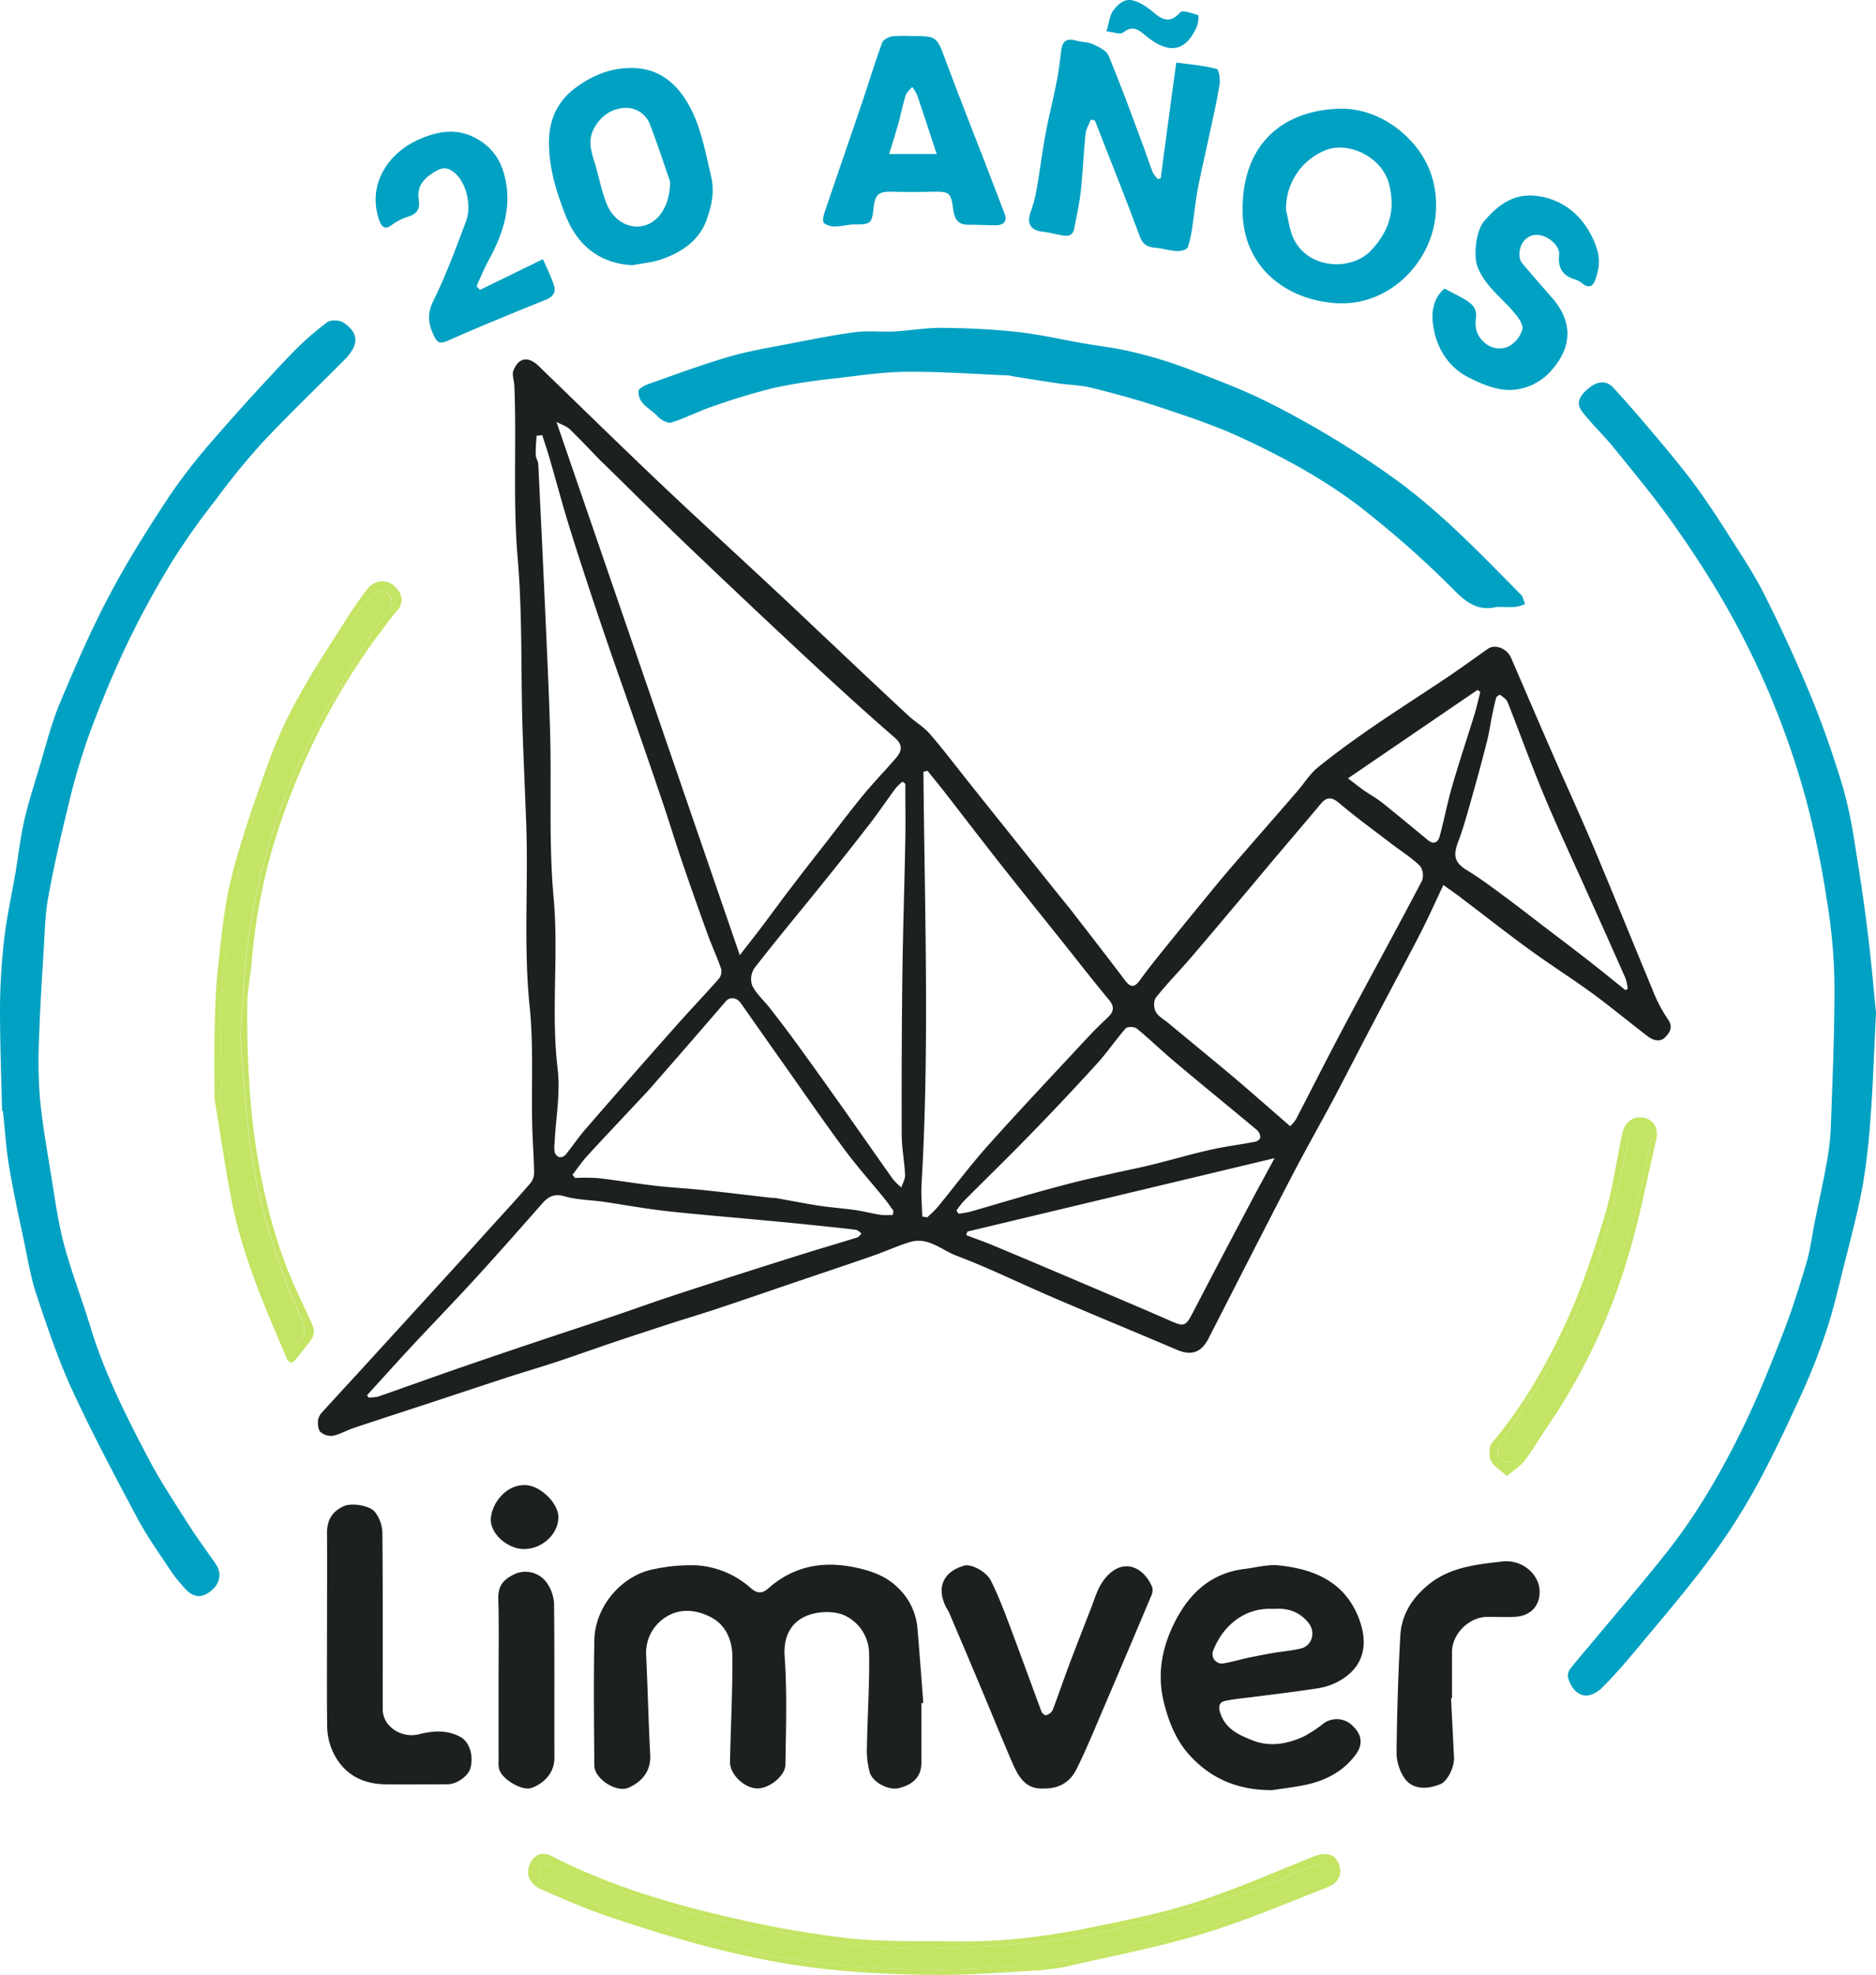
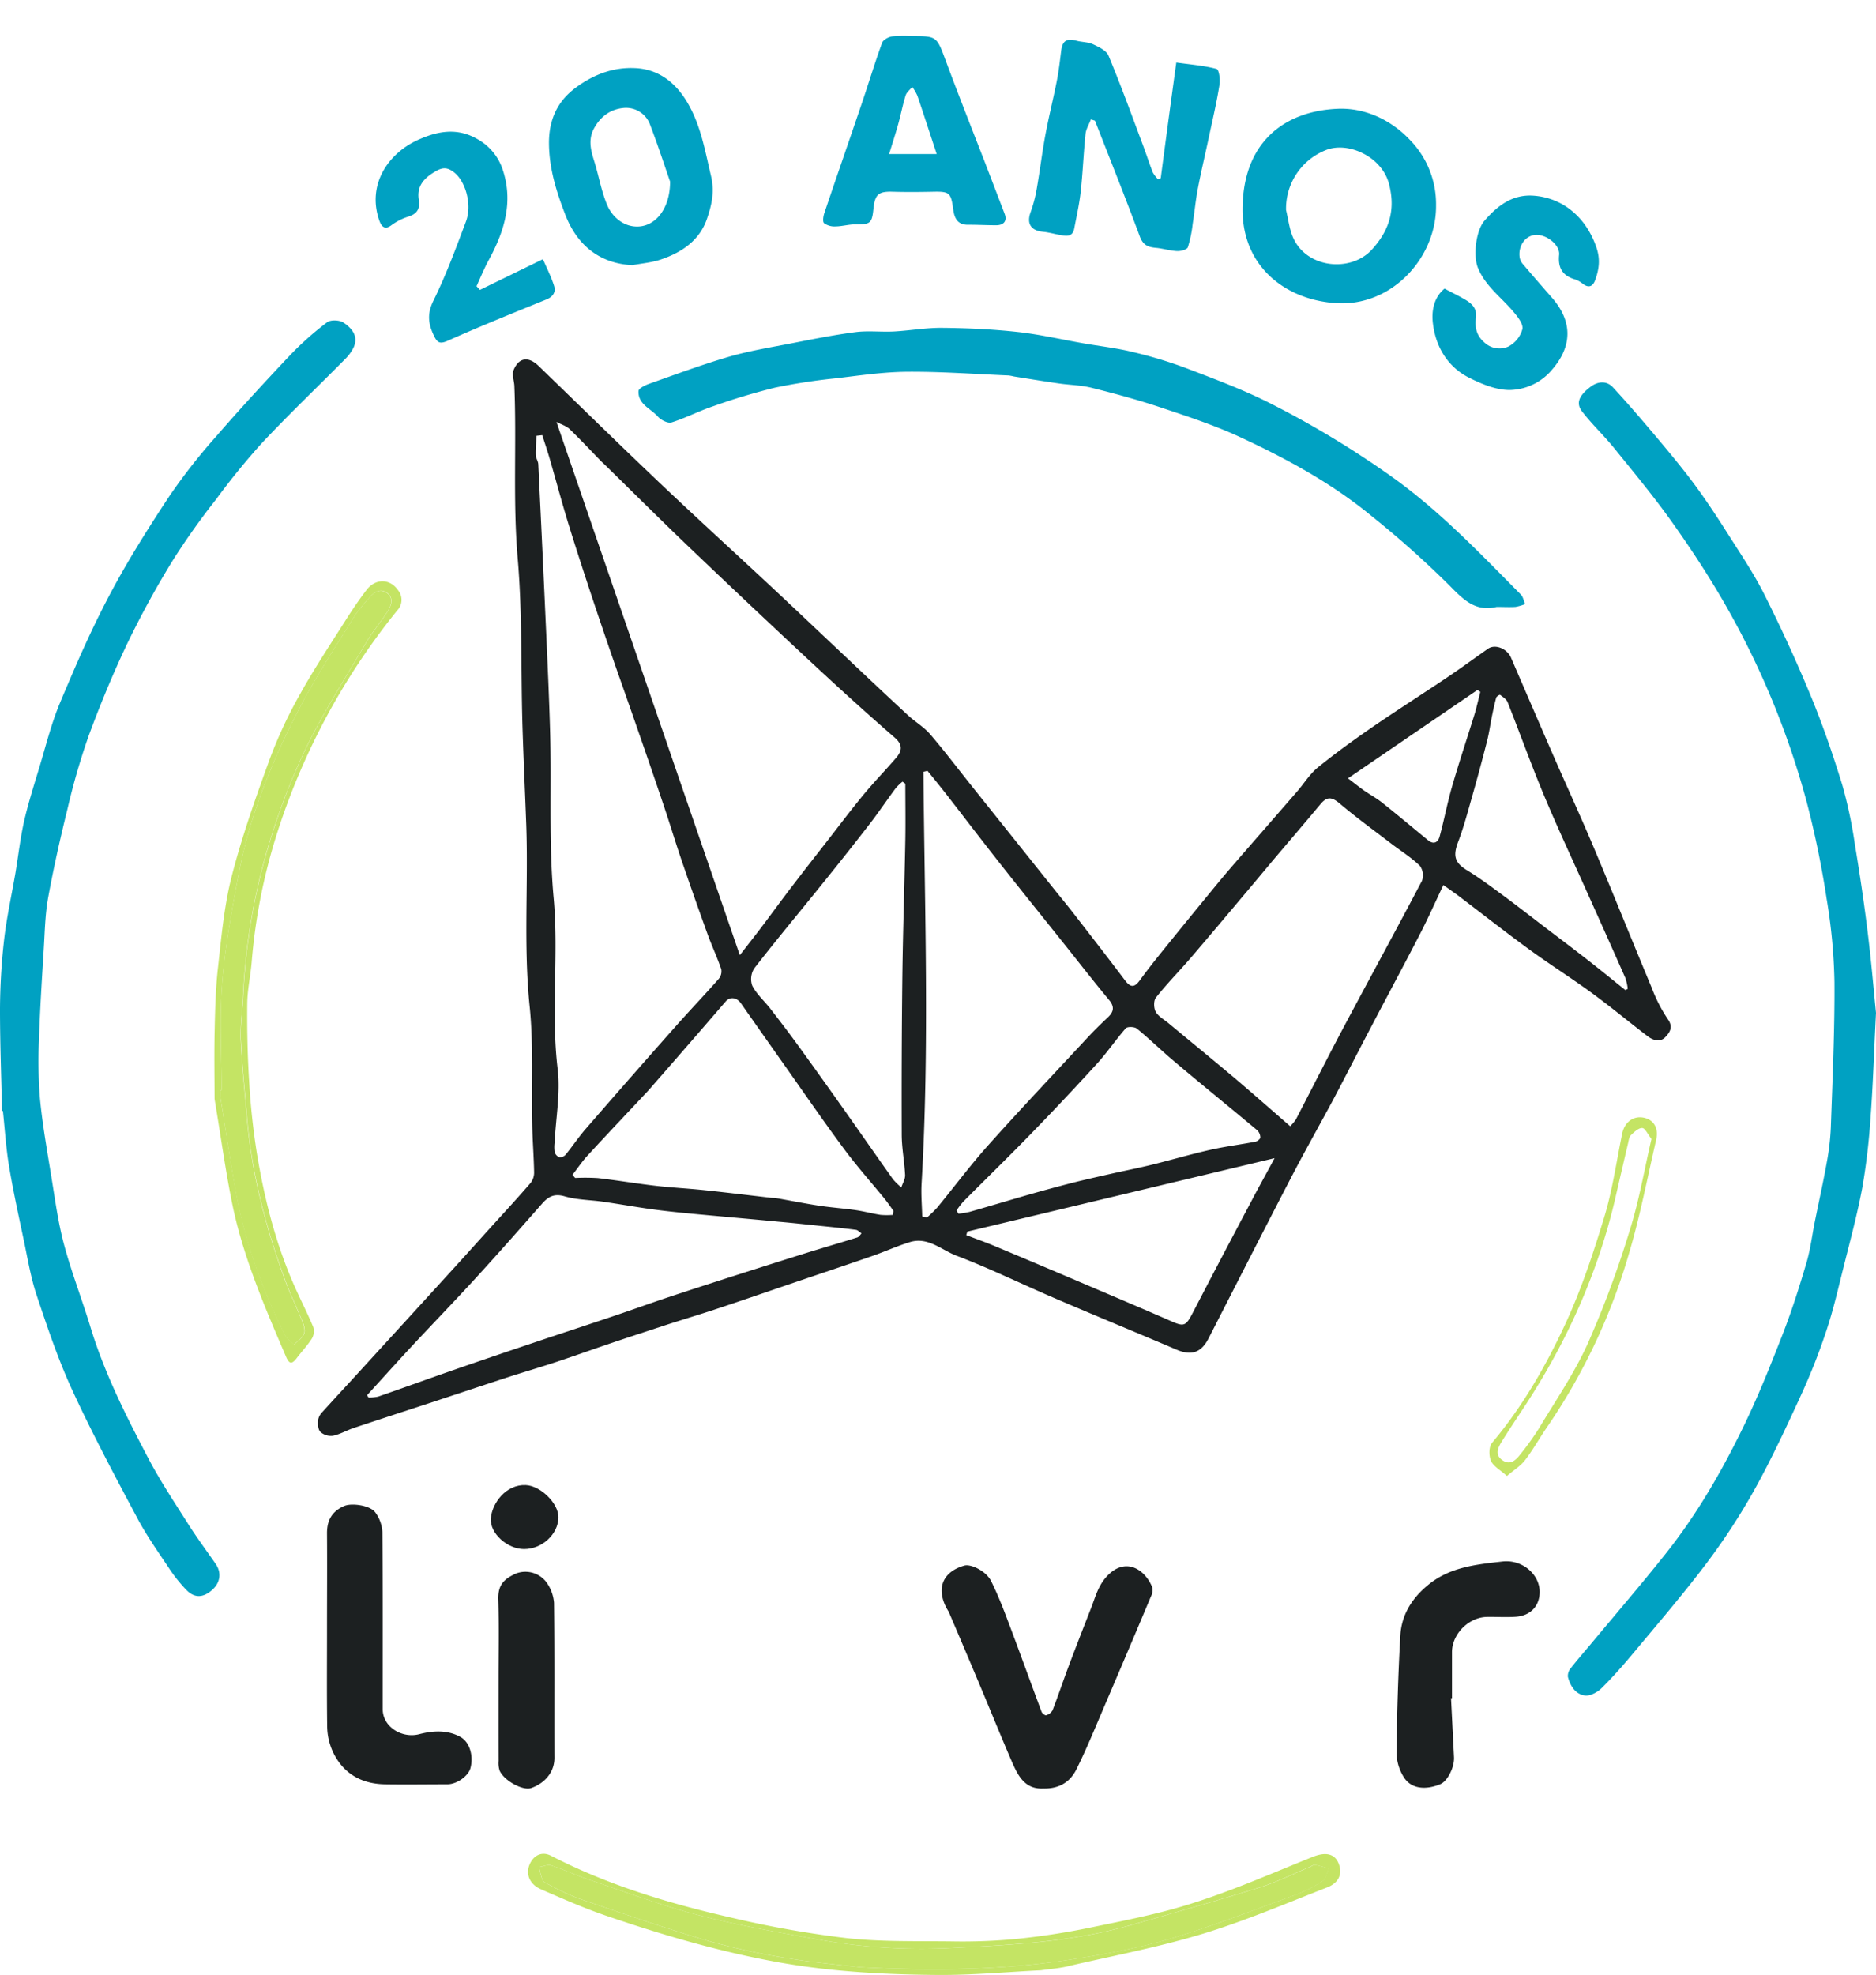
<svg xmlns="http://www.w3.org/2000/svg" viewBox="0 0 660.26 694.85">
  <defs>
    <style>.cls-1{fill:#1c2021;}.cls-2{fill:#00a1c2;}.cls-3{fill:#c4e464;}</style>
  </defs>
  <g id="Layer_2" data-name="Layer 2">
    <g id="Layer_1-2" data-name="Layer 1">
      <path class="cls-1" d="M508,311.38c-2.88,6.05-5.37,11.68-8.19,17.15-5.52,10.71-11.24,21.31-16.84,32-4.54,8.64-9,17.35-13.55,26-5,9.32-10.21,18.5-15.07,27.87-9.76,18.78-19.35,37.65-29,56.49-2.57,5-6,6.16-11.16,4-14.44-6.16-29-12.13-43.39-18.32-11.41-4.88-22.58-10.4-34.17-14.78-5.26-2-10-6.74-16.37-4.8-4.45,1.36-8.71,3.32-13.11,4.85-8.93,3.11-17.91,6.1-26.87,9.14-9.32,3.17-18.63,6.4-28,9.5-6.25,2.08-12.57,3.94-18.84,6s-12.25,4-18.35,6.07c-6.33,2.14-12.62,4.4-19,6.52S183.39,483,177,485.11c-7.95,2.6-15.88,5.25-23.82,7.86-9.55,3.14-19.12,6.24-28.66,9.42-2.48.83-4.81,2.23-7.34,2.75a5.61,5.61,0,0,1-4.38-1.32c-.85-.84-1-2.75-.86-4.16a5.48,5.48,0,0,1,1.55-2.91c5.43-6,11-11.95,16.42-17.93q15.2-16.6,30.36-33.24c4.31-4.72,8.56-9.48,12.85-14.21,4.55-5,9.16-10,13.6-15.15a5.93,5.93,0,0,0,1.26-3.74c-.1-5.67-.56-11.33-.68-17-.29-13.81.51-27.72-.89-41.41-2.2-21.37-.43-42.72-1.2-64.06-.43-11.79-1-23.58-1.35-35.38-.55-19.45,0-39-1.67-58.34-1.72-20.2-.34-40.35-1.16-60.5-.08-1.85-.92-4-.3-5.5,1.86-4.59,5.26-5,8.87-1.5,14.13,13.68,28.2,27.44,42.47,41,13.13,12.45,26.52,24.63,39.76,37,7.89,7.35,15.7,14.79,23.56,22.18,8,7.56,16.05,15.15,24.14,22.65,2.52,2.34,5.62,4.12,7.83,6.7,5.2,6.05,10,12.43,15,18.67q6.33,7.94,12.67,15.85l15.3,19.16c2.39,3,4.83,5.92,7.18,8.93,6.15,7.94,12.31,15.86,18.35,23.87,2,2.68,3.37,2.74,5.28.12,2.75-3.77,5.65-7.43,8.58-11.05q9.33-11.54,18.77-23c2.59-3.15,5.25-6.23,7.92-9.3,6.71-7.72,13.45-15.42,20.14-23.14,2.43-2.81,4.43-6.12,7.26-8.42,6.08-4.94,12.45-9.53,18.91-14,8.81-6.05,17.84-11.79,26.71-17.75,4.82-3.24,9.5-6.67,14.25-10,2.51-1.77,6.73-.11,8.14,3.17,4.92,11.4,9.82,22.81,14.79,34.19,4.79,10.95,9.79,21.81,14.43,32.82,6.88,16.33,13.47,32.78,20.3,49.12a54.18,54.18,0,0,0,5.64,11c2.07,2.86.6,4.77-.89,6.35-1.76,1.85-4.27,1.14-6.16-.3-6.57-5-12.92-10.31-19.58-15.18-7.24-5.29-14.84-10.08-22.09-15.36-8.11-5.9-16-12.12-24-18.17C512.47,314.49,510.56,313.22,508,311.38ZM195.84,148.44c21.74,63.18,43,125.1,64.54,187.61,2.72-3.51,5.13-6.56,7.48-9.66,3.74-4.94,7.4-10,11.17-14.89,4-5.26,8.1-10.47,12.17-15.69,4.22-5.42,8.35-10.93,12.73-16.23,3.67-4.44,7.7-8.57,11.45-12.94,2.07-2.42,2.46-4.56-.49-7.13-10-8.67-19.75-17.55-29.42-26.54Q264,213,242.85,192.8c-10.21-9.75-20.2-19.72-30.29-29.59-.27-.27-.58-.51-.85-.79-3.74-3.83-7.39-7.75-11.24-11.45C199.33,149.87,197.61,149.38,195.84,148.44Zm-5,4.66-2,.23c-.12,2.23-.35,4.46-.29,6.68,0,1.11.84,2.19.9,3.3q1.46,29.85,2.8,59.71c.49,11,1,22.06,1.32,33.1.64,19.94-.54,39.87,1.29,59.85s-1,40.09,1.41,60.16c1,8.43-.64,17.16-1.06,25.75a12.13,12.13,0,0,0,0,3.46,2.78,2.78,0,0,0,1.63,1.79,2.68,2.68,0,0,0,2.22-.86c2.43-3,4.56-6.19,7.07-9.08q15.7-18.09,31.59-36c5-5.66,10.24-11.12,15.24-16.8a4.16,4.16,0,0,0,.88-3.43c-1.42-4.14-3.29-8.13-4.79-12.25q-4.62-12.74-9-25.55c-2.23-6.53-4.23-13.15-6.43-19.69q-4.46-13.26-9.07-26.46c-3.1-9-6.29-17.9-9.39-26.87-2.53-7.31-5-14.63-7.45-22-2.71-8.23-5.4-16.47-7.94-24.76-2.16-7.09-4.06-14.26-6.13-21.38C192.8,159,191.79,156.06,190.84,153.1ZM454.08,396.23a15.6,15.6,0,0,0,2-2.36c5.67-10.89,11.17-21.86,16.94-32.69,9.1-17.12,18.44-34.13,27.45-51.3a5.73,5.73,0,0,0-.77-5.31c-3.09-2.95-6.78-5.26-10.19-7.87-6.05-4.63-12.22-9.1-18-14-2.67-2.27-4.42-2.58-6.69.14-5.39,6.46-10.88,12.85-16.31,19.27-2.7,3.2-5.37,6.43-8.06,9.63-7.16,8.48-14.28,17-21.51,25.42-4,4.65-8.31,9-12.11,13.82-.86,1.08-.79,3.72-.06,5,.94,1.68,3,2.75,4.55,4.06,7.64,6.35,15.34,12.63,22.92,19C440.91,384.7,447.42,390.45,454.08,396.23ZM324.58,428l1.71.31a41.94,41.94,0,0,0,3.52-3.4c6-7.27,11.61-14.85,17.89-21.87,11.47-12.81,23.29-25.31,35-37.91,2.28-2.45,4.66-4.81,7.11-7.09,2.13-2,2.59-3.74.52-6.24-5.55-6.67-10.87-13.53-16.28-20.31-7.45-9.33-14.95-18.62-22.34-28-6.46-8.2-12.79-16.5-19.2-24.74-2-2.55-4.05-5.05-6.08-7.56l-1.43.34c.41,48.32,2.17,96.65-.65,144.92C324.13,420.24,324.49,424.1,324.58,428ZM129.19,490.86l.5.81a14,14,0,0,0,3.39-.31c9.33-3.23,18.61-6.61,27.94-9.84s18.77-6.42,28.17-9.58c9.08-3.06,18.18-6,27.25-9.08,6.17-2.08,12.29-4.3,18.47-6.36,7.81-2.6,15.65-5.12,23.5-7.64q12.3-3.94,24.65-7.81c6.22-1.94,12.47-3.75,18.68-5.69.58-.19,1-.93,1.47-1.42-.65-.43-1.27-1.17-2-1.26-4.39-.57-8.78-1-13.18-1.45-4.67-.48-9.34-1-14-1.4-10.36-1-20.72-1.88-31.08-2.87-4.59-.44-9.19-.91-13.76-1.55-5.63-.78-11.22-1.79-16.85-2.6-4.52-.66-9.21-.63-13.54-1.89-3.68-1.08-5.76,0-8,2.54-7.7,8.75-15.41,17.5-23.28,26.1-7.53,8.23-15.3,16.24-22.91,24.41C139.44,479.55,134.34,485.23,129.19,490.86Zm185.07-63.43.17-1.47c-1.06-1.43-2.05-2.91-3.17-4.29-4.67-5.73-9.61-11.26-14-17.18-6.86-9.22-13.39-18.69-20-28.08Q269,364.73,260.78,353c-1.49-2.15-3.89-2.39-5.37-.67q-12.75,14.81-25.63,29.51c-1,1.16-2,2.31-3.1,3.43-6.62,7.08-13.3,14.11-19.86,21.25-1.95,2.12-3.57,4.54-5.34,6.82l.94,1.1a72,72,0,0,1,8.05.05c6.75.78,13.47,1.91,20.22,2.7,5.7.66,11.43.94,17.14,1.54,7.83.82,15.64,1.78,23.46,2.68.64.07,1.3,0,1.93.13,5,.88,10,1.88,15,2.65,4.26.65,8.57.94,12.84,1.55,3,.43,5.92,1.23,8.9,1.69A28.28,28.28,0,0,0,314.26,427.43Zm4.37-151.7-1-.72a18.77,18.77,0,0,0-2.4,2.31c-3.1,4.18-6,8.51-9.18,12.62q-8.43,10.89-17.1,21.59c-7.82,9.71-15.83,19.28-23.47,29.14a6.94,6.94,0,0,0-.73,6.1c1.52,3,4.2,5.33,6.29,8,3.32,4.29,6.62,8.6,9.81,13q8.34,11.49,16.53,23.1c5.65,8,11.22,16,16.89,24a22.35,22.35,0,0,0,2.95,2.88c.47-1.45,1.39-2.92,1.33-4.35-.23-4.73-1.17-9.45-1.19-14.17q-.1-27.71.22-55.4c.2-16.14.75-32.26,1.05-48.4C318.74,288.86,318.63,282.3,318.63,275.73ZM340.47,433.3l-.4,1.25c3.29,1.26,6.63,2.43,9.88,3.79q16.29,6.81,32.53,13.75c9.9,4.21,19.82,8.39,29.67,12.72,4.58,2,5.18,1.8,7.67-3q10.35-19.9,20.87-39.72c2.44-4.64,5-9.23,7.9-14.62Zm-3.83-7.4c.23.37.47.74.71,1.11a32.21,32.21,0,0,0,3.95-.65c7.34-2.1,14.65-4.3,22-6.4q7.08-2,14.24-3.84c4.52-1.14,9.08-2.15,13.63-3.18,4.76-1.08,9.54-2,14.28-3.17,6.81-1.68,13.55-3.66,20.39-5.21,5.27-1.19,10.66-1.86,16-2.88.69-.13,1.72-.95,1.73-1.47a3.61,3.61,0,0,0-1.09-2.55c-9.67-8.09-19.45-16-29.1-24.15-4.5-3.77-8.71-7.9-13.26-11.62-.83-.69-3.32-.76-3.9-.11-3.51,4-6.46,8.39-10,12.3Q374.81,386.61,363,398.75c-7.88,8.13-16,16-24,24.05A30.29,30.29,0,0,0,336.64,425.9Zm235.42-77.56.83-.45a19.13,19.13,0,0,0-.81-3.74c-4.48-10.14-9-20.24-13.56-30.36-5.06-11.3-10.32-22.52-15.1-33.94-4.53-10.85-8.5-21.94-12.84-32.87-.42-1-1.66-1.79-2.63-2.53-.14-.1-1.22.55-1.35,1-.6,2.17-1.06,4.38-1.52,6.59-.6,3-1,6-1.77,8.93q-2.5,9.82-5.28,19.57c-1.5,5.28-2.91,10.61-4.86,15.73-1.86,4.88-1.16,7.28,3.16,9.92s8.36,5.65,12.42,8.64c5.09,3.75,10.08,7.65,15.11,11.49,4.85,3.7,9.73,7.36,14.53,11.11C563,341,567.5,344.7,572.06,348.34ZM521,243.41l-1-.67-45.58,31.1c2.1,1.59,3.85,3,5.69,4.3,2.05,1.44,4.3,2.64,6.27,4.2,5.45,4.34,10.8,8.82,16.19,13.25,2,1.66,3.54.8,4.1-1.25,1.61-5.89,2.73-11.92,4.43-17.78,2.47-8.54,5.31-17,7.93-25.46C519.77,248.57,520.34,246,521,243.41Z" />
      <path class="cls-2" d="M660.26,356.34c-.73,14.5-1.07,25.41-1.88,36.28a236.49,236.49,0,0,1-2.89,24.94c-1.78,9.62-4.37,19.09-6.74,28.6-1.82,7.28-3.5,14.62-5.86,21.72a218.57,218.57,0,0,1-8.77,22.41c-5.27,11.48-10.61,23-16.73,34a226.4,226.4,0,0,1-17,26c-8,10.59-16.65,20.64-25.13,30.83-3.68,4.41-7.47,8.76-11.55,12.79-1.46,1.45-4,2.84-5.88,2.61-3.33-.42-5.19-3.37-6-6.54a4.14,4.14,0,0,1,1-3.07c2.53-3.23,5.25-6.3,7.87-9.46,8.65-10.4,17.48-20.65,25.87-31.25,10.86-13.71,19.55-28.84,27.16-44.52,5.14-10.6,9.52-21.59,13.8-32.58,3.15-8.12,5.78-16.45,8.25-24.8,1.42-4.8,2-9.84,3-14.76,1.37-6.76,2.88-13.5,4.1-20.29a87.88,87.88,0,0,0,1.48-12.5c.59-17.08,1.38-34.17,1.27-51.25a196.15,196.15,0,0,0-2.75-29.3,330.21,330.21,0,0,0-7-34,292.33,292.33,0,0,0-28.2-68.64c-5.78-10.16-12.21-20-19-29.56-6.44-9.1-13.59-17.7-20.61-26.37-3.58-4.43-7.8-8.36-11.26-12.87-2.23-2.9-1.11-5.55,2.91-8.62,2.61-2,5.71-2.29,7.95.13,5.8,6.27,11.34,12.8,16.85,19.35,4.17,5,8.31,10,12.14,15.21,4,5.46,7.74,11.13,11.37,16.85,4.5,7.1,9.25,14.11,13,21.6,5.88,11.71,11.37,23.66,16.37,35.78,4.19,10.16,7.76,20.61,11,31.13a159.43,159.43,0,0,1,4.4,20.73c1.74,10.45,3.29,20.94,4.58,31.46S659.55,349.34,660.26,356.34Z" />
      <path class="cls-2" d="M.72,390.85C.45,379,0,367.05,0,355.16a225.11,225.11,0,0,1,1.44-24.5c.9-7.9,2.66-15.7,4-23.56,1-6,1.67-12,3-18,1.45-6.35,3.43-12.58,5.32-18.82,2.33-7.71,4.26-15.6,7.35-23C26.47,234.5,32,221.7,38.51,209.43c6.33-12,13.61-23.53,21.09-34.86A207.44,207.44,0,0,1,76,153.63c8.48-9.78,17.25-19.32,26.15-28.72a108.21,108.21,0,0,1,12.91-11.47c1.24-1,4.34-.87,5.74,0,4.14,2.71,5.14,5.76,3.56,9a15.54,15.54,0,0,1-3,4c-9.7,9.8-19.69,19.33-29.12,29.37A250.13,250.13,0,0,0,76.12,175.6,257.84,257.84,0,0,0,61,196.86,324.68,324.68,0,0,0,45,226c-5.12,10.7-9.67,21.71-13.78,32.85a241.06,241.06,0,0,0-7.42,25.55c-2.57,10.41-4.94,20.89-6.86,31.44-1.08,6-1.17,12.11-1.55,18.19-.64,10.46-1.32,20.92-1.65,31.39a165.84,165.84,0,0,0,.34,21.27c.89,9.16,2.53,18.25,4,27.35,1.31,8,2.37,16.05,4.46,23.83,2.63,9.82,6.36,19.33,9.31,29.07C36.73,483,44.25,497.92,52,512.69c4.21,8.06,9.27,15.68,14.15,23.37,3.06,4.84,6.49,9.44,9.75,14.15,2.17,3.12,1.64,6.7-1.35,9.28-3.15,2.7-6.13,2.82-9-.15a53.54,53.54,0,0,1-6.13-7.7c-3.9-5.86-8-11.64-11.26-17.84C40.27,519,32.39,504.17,25.39,489c-4.94-10.75-8.73-22.06-12.49-33.3-2.11-6.3-3.18-13-4.56-19.5-1.83-8.63-3.72-17.26-5.17-26-1.06-6.37-1.45-12.86-2.14-19.3Z" />
      <path class="cls-2" d="M526.78,213.53c-7,1.67-11.15-1.93-15.86-6.75a341.78,341.78,0,0,0-28.3-25.31c-14-11.51-29.93-20.16-46.32-27.75-9-4.15-18.46-7.25-27.86-10.39-7.93-2.64-16-4.84-24.12-6.86-3.92-1-8.05-1-12.08-1.62-5.13-.74-10.24-1.58-15.37-2.39a15.56,15.56,0,0,0-1.88-.36c-11.9-.5-23.8-1.39-35.7-1.3-8.36.06-16.73,1.31-25.07,2.3a207.87,207.87,0,0,0-21.43,3.28A226,226,0,0,0,251,142.93c-5,1.67-9.66,4.13-14.64,5.7-1.29.4-3.7-.82-4.76-2-2.51-2.87-7.13-4.38-6.87-9.06.06-.95,2.36-2.06,3.81-2.57,9.3-3.28,18.56-6.72,28-9.48,7.09-2.06,14.44-3.25,21.7-4.66,7.58-1.48,15.16-3,22.81-4,4.44-.58,9,0,13.53-.23,5.72-.31,11.42-1.35,17.12-1.28,8.82.09,17.68.49,26.44,1.45,7.79.85,15.47,2.65,23.21,4,5.7,1,11.49,1.63,17.11,3a156.21,156.21,0,0,1,19,5.72c10.2,3.9,20.5,7.72,30.18,12.68a334.71,334.71,0,0,1,42.56,25.78c16.73,12,30.72,26.72,45.06,41.2.81.81,1,2.22,1.52,3.35a16.35,16.35,0,0,1-3.45,1C531.18,213.65,529,213.53,526.78,213.53Z" />
-       <path class="cls-1" d="M324.29,599.22c0,7,0,14,0,20.93,0,4.78-2.75,7.78-8.17,9-3.35.77-8.89-2-10-5.52a28.92,28.92,0,0,1-1-8.86c.18-11,.93-21.92.77-32.87a15,15,0,0,0-8.5-13.49c-3.44-1.6-8.49-1.56-12.23-.37-6.36,2-9.52,7.16-9,14.77.9,12.6.45,25.3.28,38-.05,4.08-5.88,8.57-10.05,8.41-4.51-.17-9.55-5-9.46-9.37.25-12.38.92-24.76.83-37.13-.05-5.54-2.21-10.92-7.5-13.72-5.73-3-12-3.29-17.23.86a14.81,14.81,0,0,0-5.6,12.76c.54,11.61.81,23.22,1.41,34.82.3,5.67-2.88,9.42-7.6,11.52-4.23,1.88-12-3.07-12.06-7.75-.12-14.73-.28-29.46,0-44.18.25-11.92,9.71-22.92,21.16-25a61.21,61.21,0,0,1,15.17-1.29,31.88,31.88,0,0,1,18.74,8c2.31,2,4,2,6.27,0,9-7.89,19.34-9.7,31-7.16,5.53,1.21,10.5,3.08,14.41,6.94a22.14,22.14,0,0,1,6.93,13.94c.77,8.89,1.4,17.78,2.1,26.68Z" />
-       <path class="cls-1" d="M447.93,629.81c-11.6.14-21.4-3.7-29.14-12.15-4.66-5.09-7.25-11.27-9-18.06-2.89-11-.63-21.06,4.49-30.45S426.93,553.35,438,552c4-.49,8.14-1.66,12.09-1.25,12.13,1.25,22.75,5.56,27.85,17.84,4,9.73,2.33,18.37-7.63,23.37a23.05,23.05,0,0,1-6.76,2.07c-7.24,1.1-14.51,2-21.77,2.91-3.52.47-7.08.75-10.55,1.47-2.61.55-2.33,2.66-1.64,4.61,1.87,5.35,6.56,7.45,11.26,9.29,6.14,2.41,12.24,1.27,18-1.36a44.44,44.44,0,0,0,6.94-4.57,7.89,7.89,0,0,1,10.34.87c3.14,3,3.65,6.42,1.11,9.92-4.19,5.79-10.12,9-16.93,10.61C456.24,628.71,452.06,629.15,447.93,629.81Zm.24-63.75c-10.31-.61-17.88,6.15-21.18,14.64a3.31,3.31,0,0,0,3.46,4.55c3-.48,5.89-1.39,8.85-2s5.9-1.2,8.87-1.71c3.24-.56,6.56-.78,9.74-1.57,3.92-1,5.18-5.74,2.68-8.91C457.33,566.89,453,565.69,448.17,566.06Z" />
      <path class="cls-2" d="M383.94,42c-.65,1.72-1.71,3.39-1.89,5.16-.7,6.73-.95,13.5-1.69,20.23-.47,4.36-1.46,8.67-2.28,13-.59,3.11-2.87,2.68-5.08,2.27-2-.37-3.92-.92-5.9-1.11-4.43-.44-5.86-3-4.32-7.07A48.46,48.46,0,0,0,365,65.72c1.08-6.22,1.83-12.49,3-18.69s2.72-12.33,3.94-18.53c.69-3.49,1.09-7,1.53-10.58s1.93-4.54,5.36-3.61c1.94.52,4.12.45,5.9,1.27,2,.94,4.68,2.18,5.42,4,4.29,10.29,8.1,20.77,12,31.2,1.24,3.27,2.3,6.61,3.57,9.86a10.84,10.84,0,0,0,1.8,2.37l1-.29C410.27,49.41,412.05,36.13,414,22c5.23.73,9.82,1.08,14.19,2.25.82.22,1.35,3.76,1,5.61-1,6.31-2.49,12.56-3.82,18.83-1.26,5.91-2.67,11.8-3.8,17.74-.78,4.09-1.16,8.26-1.81,12.37A42.68,42.68,0,0,1,418.06,87c-.3.83-2.48,1.4-3.77,1.34-2.49-.11-5-.92-7.45-1.14-2.75-.24-4.54-.92-5.68-4C396.1,69.55,390.67,56,385.37,42.45Z" />
      <path class="cls-1" d="M367.14,629.24c-7,.36-9.29-5.41-11.66-10.94-3.44-8-6.74-16.17-10.14-24.25q-5.59-13.32-11.27-26.6c-.29-.69-.77-1.3-1.1-2-3.49-6.91-1-12.52,6.42-14.63,2.36-.67,7.76,2,9.43,5.44,2.4,4.84,4.37,9.91,6.28,15,3.89,10.29,7.61,20.65,11.48,31,.21.56,1.25,1.34,1.61,1.21a3.87,3.87,0,0,0,2.25-1.72c2-5.18,3.76-10.45,5.71-15.64,2.56-6.8,5.2-13.56,7.85-20.33,1.53-3.92,2.48-7.92,5.66-11.29,6.49-6.87,13.38-2.32,15.89,4a4.91,4.91,0,0,1-.5,3.23Q397,580.9,388.81,600c-3.22,7.52-6.29,15.11-9.93,22.43C376.75,626.74,373,629.41,367.14,629.24Z" />
      <path class="cls-2" d="M505.42,72.2c.19,18.45-15.51,35.59-34.9,34.47-17.83-1-33.25-12.68-33.2-33,.06-23.27,14.28-34.55,33.4-35.4,9.55-.43,18.87,3.81,25.72,11.18A32.27,32.27,0,0,1,505.42,72.2Zm-52.79,1.7c.77,3.15,1.13,6.47,2.36,9.42,4.65,11.15,20.37,12.59,27.75,4.59,6.06-6.57,8.61-13.92,6.08-23.35s-14.34-14.93-22.23-11.73A22.11,22.11,0,0,0,452.63,73.9Z" />
      <path class="cls-1" d="M115.09,573.05c0-11.23.08-22.46,0-33.69,0-4.6,1.87-7.69,6-9.49,2.73-1.19,9.26-.22,11,2.25a12.75,12.75,0,0,1,2.49,6.85c.19,20.78.1,41.57.11,62.35,0,6.27,6.79,10.4,12.86,8.82,4.72-1.23,9.9-1.61,14.56,1,3.15,1.8,4.6,6.49,3.48,10.88-.72,2.83-4.82,5.74-8.12,5.74-7.36,0-14.72.12-22.08,0-8.3-.16-14.67-3.85-18.24-11.44a22.28,22.28,0,0,1-2-8.82C115,596,115.09,584.54,115.09,573.05Z" />
      <path class="cls-2" d="M222.54,93.3c-11.3-.57-19.32-6.81-23.55-17.67-3.15-8.11-5.69-16.23-5.78-25-.09-8.25,2.78-15,9.71-20,6.27-4.56,13.09-7.06,20.74-6.67,7.9.41,13.69,4.78,17.78,11.32,5.1,8.15,6.62,17.42,8.8,26.62,1.34,5.64.2,10.31-1.39,15-2.54,7.53-8.69,11.79-15.92,14.28C229.62,92.38,226,92.64,222.54,93.3Zm13.3-29.41c-1.71-4.89-4.16-12.47-7-19.89a9,9,0,0,0-9.53-6c-4.59.49-7.89,3-10.15,7s-1.26,7.81,0,11.79c1.6,5.1,2.48,10.48,4.55,15.38,1.72,4,5.4,7.26,9.89,7.52C230.29,80.12,235.84,73.81,235.84,63.89Z" />
      <path class="cls-2" d="M320.92,12.7c8.89,0,8.74.06,12,8.83C337.33,33.4,342,45.17,346.59,57q3.51,9.12,7,18.25c.93,2.43-.25,4-3,4-3.34,0-6.69-.19-10-.17-3.63,0-4.71-2.43-5.09-5.31-.8-6-1.29-6.44-7.22-6.31-4.65.1-9.3.13-13.95,0-5.1-.17-6.39.84-6.92,6S306.28,79,301,78.94c-2.28,0-4.58.69-6.87.72a6.35,6.35,0,0,1-4.07-1.11c-.6-.53-.31-2.47.08-3.61,4.34-12.87,8.81-25.69,13.17-38.55,2.41-7.1,4.57-14.27,7.13-21.31C310.83,14,312.66,13,314,12.8A43.64,43.64,0,0,1,320.92,12.7Zm8.75,41.5c-2.45-7.44-4.58-14-6.81-20.56a17.32,17.32,0,0,0-1.79-3.06c-.8,1-2,1.89-2.33,3-1.05,3.35-1.7,6.83-2.65,10.22S314,50.71,312.93,54.2Z" />
      <path class="cls-2" d="M508.4,101.54c2.77,1.48,5.19,2.63,7.46,4s4,3.07,3.6,6.2,0,6.13,2.85,8.63a7.74,7.74,0,0,0,8.51,1.58,9.88,9.88,0,0,0,5-6.18c.34-1.89-1.84-4.54-3.43-6.4-4.22-4.92-9.62-8.78-12.22-15.1-1.77-4.28-.71-13.17,2.29-16.61,4.62-5.31,9.85-9.38,17.36-8.81,10.52.79,18.49,7.89,22,18.09,1.46,4.18,1,7.68-.33,11.44-.76,2.17-2.08,3.17-4.31,1.57a9.09,9.09,0,0,0-2.6-1.56c-4.48-1.27-6.33-3.9-5.84-8.73.36-3.57-4.71-7.39-8.48-7-3.5.35-6,3.89-5.41,7.92A4.75,4.75,0,0,0,536,92.94c3.4,4,6.87,8,10.32,11.92,7,8.08,7.26,16.76-.09,25.22a19.88,19.88,0,0,1-14.66,7.13c-4.86.1-10.09-2.08-14.6-4.36-7.5-3.8-11.62-10.83-12.63-18.84C503.78,109.94,504.38,104.88,508.4,101.54Z" />
      <path class="cls-2" d="M168.9,102l22.18-10.81c1.3,3,2.89,6.12,3.93,9.39.69,2.14-.35,3.82-2.69,4.78-11.59,4.72-23.22,9.39-34.65,14.49-2.85,1.28-3.75.76-4.94-1.72-2-4.14-2.48-7.68-.21-12.29,4.44-9,7.94-18.5,11.48-27.93,2.2-5.89-.12-14.09-4.17-17.25-2-1.55-3.62-2-6.19-.58-4.17,2.38-7.06,5.12-6.25,10.24.49,3.05-.51,4.85-3.52,5.84a20.27,20.27,0,0,0-6,3C135,81.37,134,79,133.41,77.34c-4.24-12.58,3.32-23.55,14-28.26,7.08-3.14,13.94-4.18,21,.08a19.06,19.06,0,0,1,8.48,10.43c3.83,11.35.66,21.67-4.75,31.68-1.65,3-3,6.28-4.42,9.43Z" />
      <path class="cls-1" d="M510.69,597.47l1.05,20.8c.18,3.52-2.32,8.41-4.8,9.44-5.2,2.15-10.15,1.65-12.72-2.23a16.39,16.39,0,0,1-2.7-8.77c.15-13.77.56-27.54,1.33-41.29.41-7.18,4-13,9.6-17.65,7.71-6.45,17.07-7.34,26.37-8.4,7-.79,13.25,4.64,13.06,11-.14,5-3.52,8.12-8.41,8.45-3.33.23-6.7,0-10.05.05-6.47.06-12.38,6-12.39,12.38,0,5.42,0,10.84,0,16.26Z" />
      <path class="cls-1" d="M175.47,590.93c0-9.42.19-18.84-.09-28.26-.14-4.9,1.8-7.07,6.2-9.06a9.28,9.28,0,0,1,10.69,3,14.36,14.36,0,0,1,2.72,7.28c.22,18.2.07,36.4.14,54.59,0,5.44-3.89,9.12-8.21,10.61-3,1-9.55-2.67-11.07-6.12a8.73,8.73,0,0,1-.37-3.41C175.45,610,175.47,600.48,175.47,590.93Z" />
      <path class="cls-3" d="M366.36,693.2c-12.09.59-24.31,1.74-36.51,1.64-18.37-.15-36.7-1.1-54.92-4.29-21-3.69-41.39-9.65-61.52-16.52-7.79-2.66-15.36-6-22.93-9.29-4.35-1.87-5.73-5.83-3.73-9.51,1.55-2.82,4.32-3.82,7.19-2.33,19.95,10.3,41.28,16.71,63,21.67a366.84,366.84,0,0,0,41,7.3c12.23,1.35,24.66,1,37,1.15a202.08,202.08,0,0,0,22.29-.81,256.83,256.83,0,0,0,25.9-3.91c12.59-2.61,25.31-5,37.51-9,14.05-4.51,27.63-10.48,41.35-16,4.36-1.75,7.55-1.23,9,2,1.63,3.68.43,7.05-3.9,8.74-14.52,5.66-28.91,11.8-43.79,16.32-15.24,4.63-31,7.62-46.53,11.2C373.42,692.46,369.93,692.7,366.36,693.2Zm-63.64-1.08c26.36,1.31,50.3,1,74-2.69,11.81-1.84,23.68-4,35.11-7.34,14.9-4.4,29.42-10.1,44-15.41a47.4,47.4,0,0,0,9.63-4.89c1.17-.77,1.46-2.87,2.14-4.37a40,40,0,0,0-4.73-1.3c-.66-.11-1.42.52-2.14.81-5.83,2.41-11.51,5.29-17.52,7.15-15.11,4.68-30.34,9-45.56,13.31-20,5.67-40.61,6.82-61.16,7.87A204.71,204.71,0,0,1,290,682.73c-14.64-2.63-29.36-5.14-43.76-8.83-13.05-3.35-25.73-8.14-38.53-12.43-4.64-1.55-9.1-3.64-13.74-5.18-1.21-.4-2.81.36-4.23.58a22.43,22.43,0,0,0,1.19,4.54c.39.81,1.56,1.31,2.48,1.76a89,89,0,0,0,10.15,4.74c15,5.07,29.89,10.27,45,14.75a241.45,241.45,0,0,0,28.22,6.23C286.17,690.48,295.66,691.26,302.72,692.12Z" />
      <path class="cls-3" d="M75.52,386.65c0-6-.15-14.36,0-22.7.17-7.72.3-15.47,1.16-23.13,1.22-10.95,2.18-22.05,4.91-32.67,3.61-14,8.49-27.77,13.46-41.4A159.71,159.71,0,0,1,105.72,244c5.07-9.09,10.87-17.79,16.44-26.59,2.14-3.37,4.41-6.66,6.83-9.83,3.18-4.15,8.23-4.05,11.08.05a5.32,5.32,0,0,1-.22,7.08,241,241,0,0,0-42.58,79.23,203.14,203.14,0,0,0-8.7,44.69c-.42,4.86-1.51,9.7-1.55,14.55-.09,9,.09,18,.66,27a254.85,254.85,0,0,0,2.73,25.59c2.55,15.41,6.3,30.54,12.48,45,2.32,5.42,5.06,10.66,7.35,16.09a5.05,5.05,0,0,1-.43,4c-1.56,2.48-3.62,4.63-5.41,7s-2.71,1.86-3.75-.57c-7.45-17.42-15-34.84-18.86-53.49C79.43,412.26,77.85,400.64,75.52,386.65ZM78,383.53h-.39a17.37,17.37,0,0,0,0,2.7C79.39,397.15,81,408.09,83,419c3.17,17.74,9.32,34.51,17.3,50.62.67,1.36,2.14,2.31,3.24,3.45,1.23-1.26,2.9-2.34,3.53-3.85.49-1.17-.08-3-.62-4.34-2-4.91-4.3-9.66-6.11-14.61-6.76-18.45-11.72-37.34-13.37-57-.78-9.23-1.76-18.44-2.2-27.68-.22-4.86.56-9.76.82-14.65a219.86,219.86,0,0,1,7.69-49.05A240.06,240.06,0,0,1,107,264.67c6.34-13.3,14.38-25.81,21.86-38.56,2.2-3.76,5.09-7.12,7.45-10.8,1.35-2.1,2.42-4.85,0-6.66-2.59-1.94-4.84-.15-6.61,2a54.7,54.7,0,0,0-4.61,5.65c-6.28,10.16-12.89,20.15-18.49,30.67C96.37,266.14,88.06,286.14,84,307.6c-2.38,12.6-4.76,25.29-5.76,38C77.26,358.2,78,370.9,78,383.53Z" />
      <path class="cls-3" d="M530.37,519.29c-2.42-2.18-4.8-3.43-5.62-5.35s-.74-5,.4-6.34c10.56-12.54,18.71-26.65,25.55-41.33,5.7-12.21,10-25.16,13.92-38.08,2.91-9.54,4.28-19.56,6.31-29.37.83-4,3.89-6.3,7.48-5.61s5.44,3.63,4.46,7.89c-3.11,13.42-5.69,27-9.63,40.19a212.05,212.05,0,0,1-28.59,60.57c-2.71,3.91-5,8.09-7.92,11.88C535.22,515.72,532.93,517.1,530.37,519.29Zm50.86-118.58c-1.32-1.65-2.23-3.8-3.24-3.84-1.3-.05-2.84,1.4-4,2.52-.65.64-.76,1.88-1,2.87q-2.25,9.58-4.45,19.16c-6,25.89-16.66,49.76-31.06,72-2.94,4.54-6,9-8.84,13.61-1.29,2.08-2.7,4.58-.06,6.57s4.68.43,6.3-1.68a94.91,94.91,0,0,0,6.56-9.07c5.95-9.92,12.56-19.56,17.31-30a353,353,0,0,0,14.77-39.76C576.86,422.57,578.7,411.62,581.23,400.71Z" />
      <path class="cls-1" d="M184.44,545c-5.81,0-12.11-5.48-11.69-10.82s5.34-12,12.3-11.69c5.14.23,11.51,6.34,11.48,11.34C196.49,539.74,190.83,545,184.44,545Z" />
-       <path class="cls-2" d="M389.43,11.05c.91-2.88,1.07-5.75,2.53-7.57,3.41-4.26,6-4.39,10.67-1.57a19.77,19.77,0,0,1,2.51,1.75c3.24,2.75,6.22,5.27,10.26.67.78-.89,4.22.35,6.29,1,.28.1.06,2.91-.53,4.2-3.86,8.51-9.37,9.54-17,3.78-2.4-1.8-4.92-5.13-8.87-1.84C394.38,12.24,392.14,11.32,389.43,11.05Z" />
      <path class="cls-3" d="M302.72,692.12c-7.06-.86-16.55-1.64-25.91-3.23a241.45,241.45,0,0,1-28.22-6.23c-15.14-4.48-30.07-9.68-45-14.75a89,89,0,0,1-10.15-4.74c-.92-.45-2.09-.95-2.48-1.76a22.43,22.43,0,0,1-1.19-4.54c1.42-.22,3-1,4.23-.58,4.64,1.54,9.1,3.63,13.74,5.18,12.8,4.29,25.48,9.08,38.53,12.43,14.4,3.69,29.12,6.2,43.76,8.83a204.71,204.71,0,0,0,46.57,2.53c20.55-1,41.18-2.2,61.16-7.87,15.22-4.32,30.45-8.63,45.56-13.31,6-1.86,11.69-4.74,17.52-7.15.72-.29,1.48-.92,2.14-.81a40,40,0,0,1,4.73,1.3c-.68,1.5-1,3.6-2.14,4.37a47.4,47.4,0,0,1-9.63,4.89c-14.62,5.31-29.14,11-44,15.41-11.43,3.37-23.3,5.5-35.11,7.34C353,693.12,329.08,693.43,302.72,692.12Z" />
      <path class="cls-3" d="M78,383.53c0-12.63-.77-25.33.21-37.89,1-12.75,3.38-25.44,5.76-38,4.06-21.46,12.37-41.46,22.57-60.62,5.6-10.52,12.21-20.51,18.49-30.67a54.7,54.7,0,0,1,4.61-5.65c1.77-2.16,4-3.95,6.61-2,2.42,1.81,1.35,4.56,0,6.66-2.36,3.68-5.25,7-7.45,10.8-7.48,12.75-15.52,25.26-21.86,38.56a240.06,240.06,0,0,0-13.74,37.2,219.86,219.86,0,0,0-7.69,49.05c-.26,4.89-1,9.79-.82,14.65.44,9.24,1.42,18.45,2.2,27.68,1.65,19.66,6.61,38.55,13.37,57,1.81,4.95,4.16,9.7,6.11,14.61.54,1.35,1.11,3.17.62,4.34-.63,1.51-2.3,2.59-3.53,3.85-1.1-1.14-2.57-2.09-3.24-3.45-8-16.11-14.13-32.88-17.3-50.62-1.94-10.89-3.56-21.83-5.29-32.75a17.37,17.37,0,0,1,0-2.7Z" />
-       <path class="cls-3" d="M581.23,400.71c-2.53,10.91-4.37,21.86-7.67,32.36a353,353,0,0,1-14.77,39.76c-4.75,10.48-11.36,20.12-17.31,30a94.91,94.91,0,0,1-6.56,9.07c-1.62,2.11-3.78,3.58-6.3,1.68s-1.23-4.49.06-6.57c2.85-4.6,5.9-9.07,8.84-13.61,14.4-22.26,25.08-46.13,31.06-72q2.2-9.59,4.45-19.16c.23-1,.34-2.23,1-2.87,1.13-1.12,2.67-2.57,4-2.52C579,396.91,579.91,399.06,581.23,400.71Z" />
    </g>
  </g>
</svg>